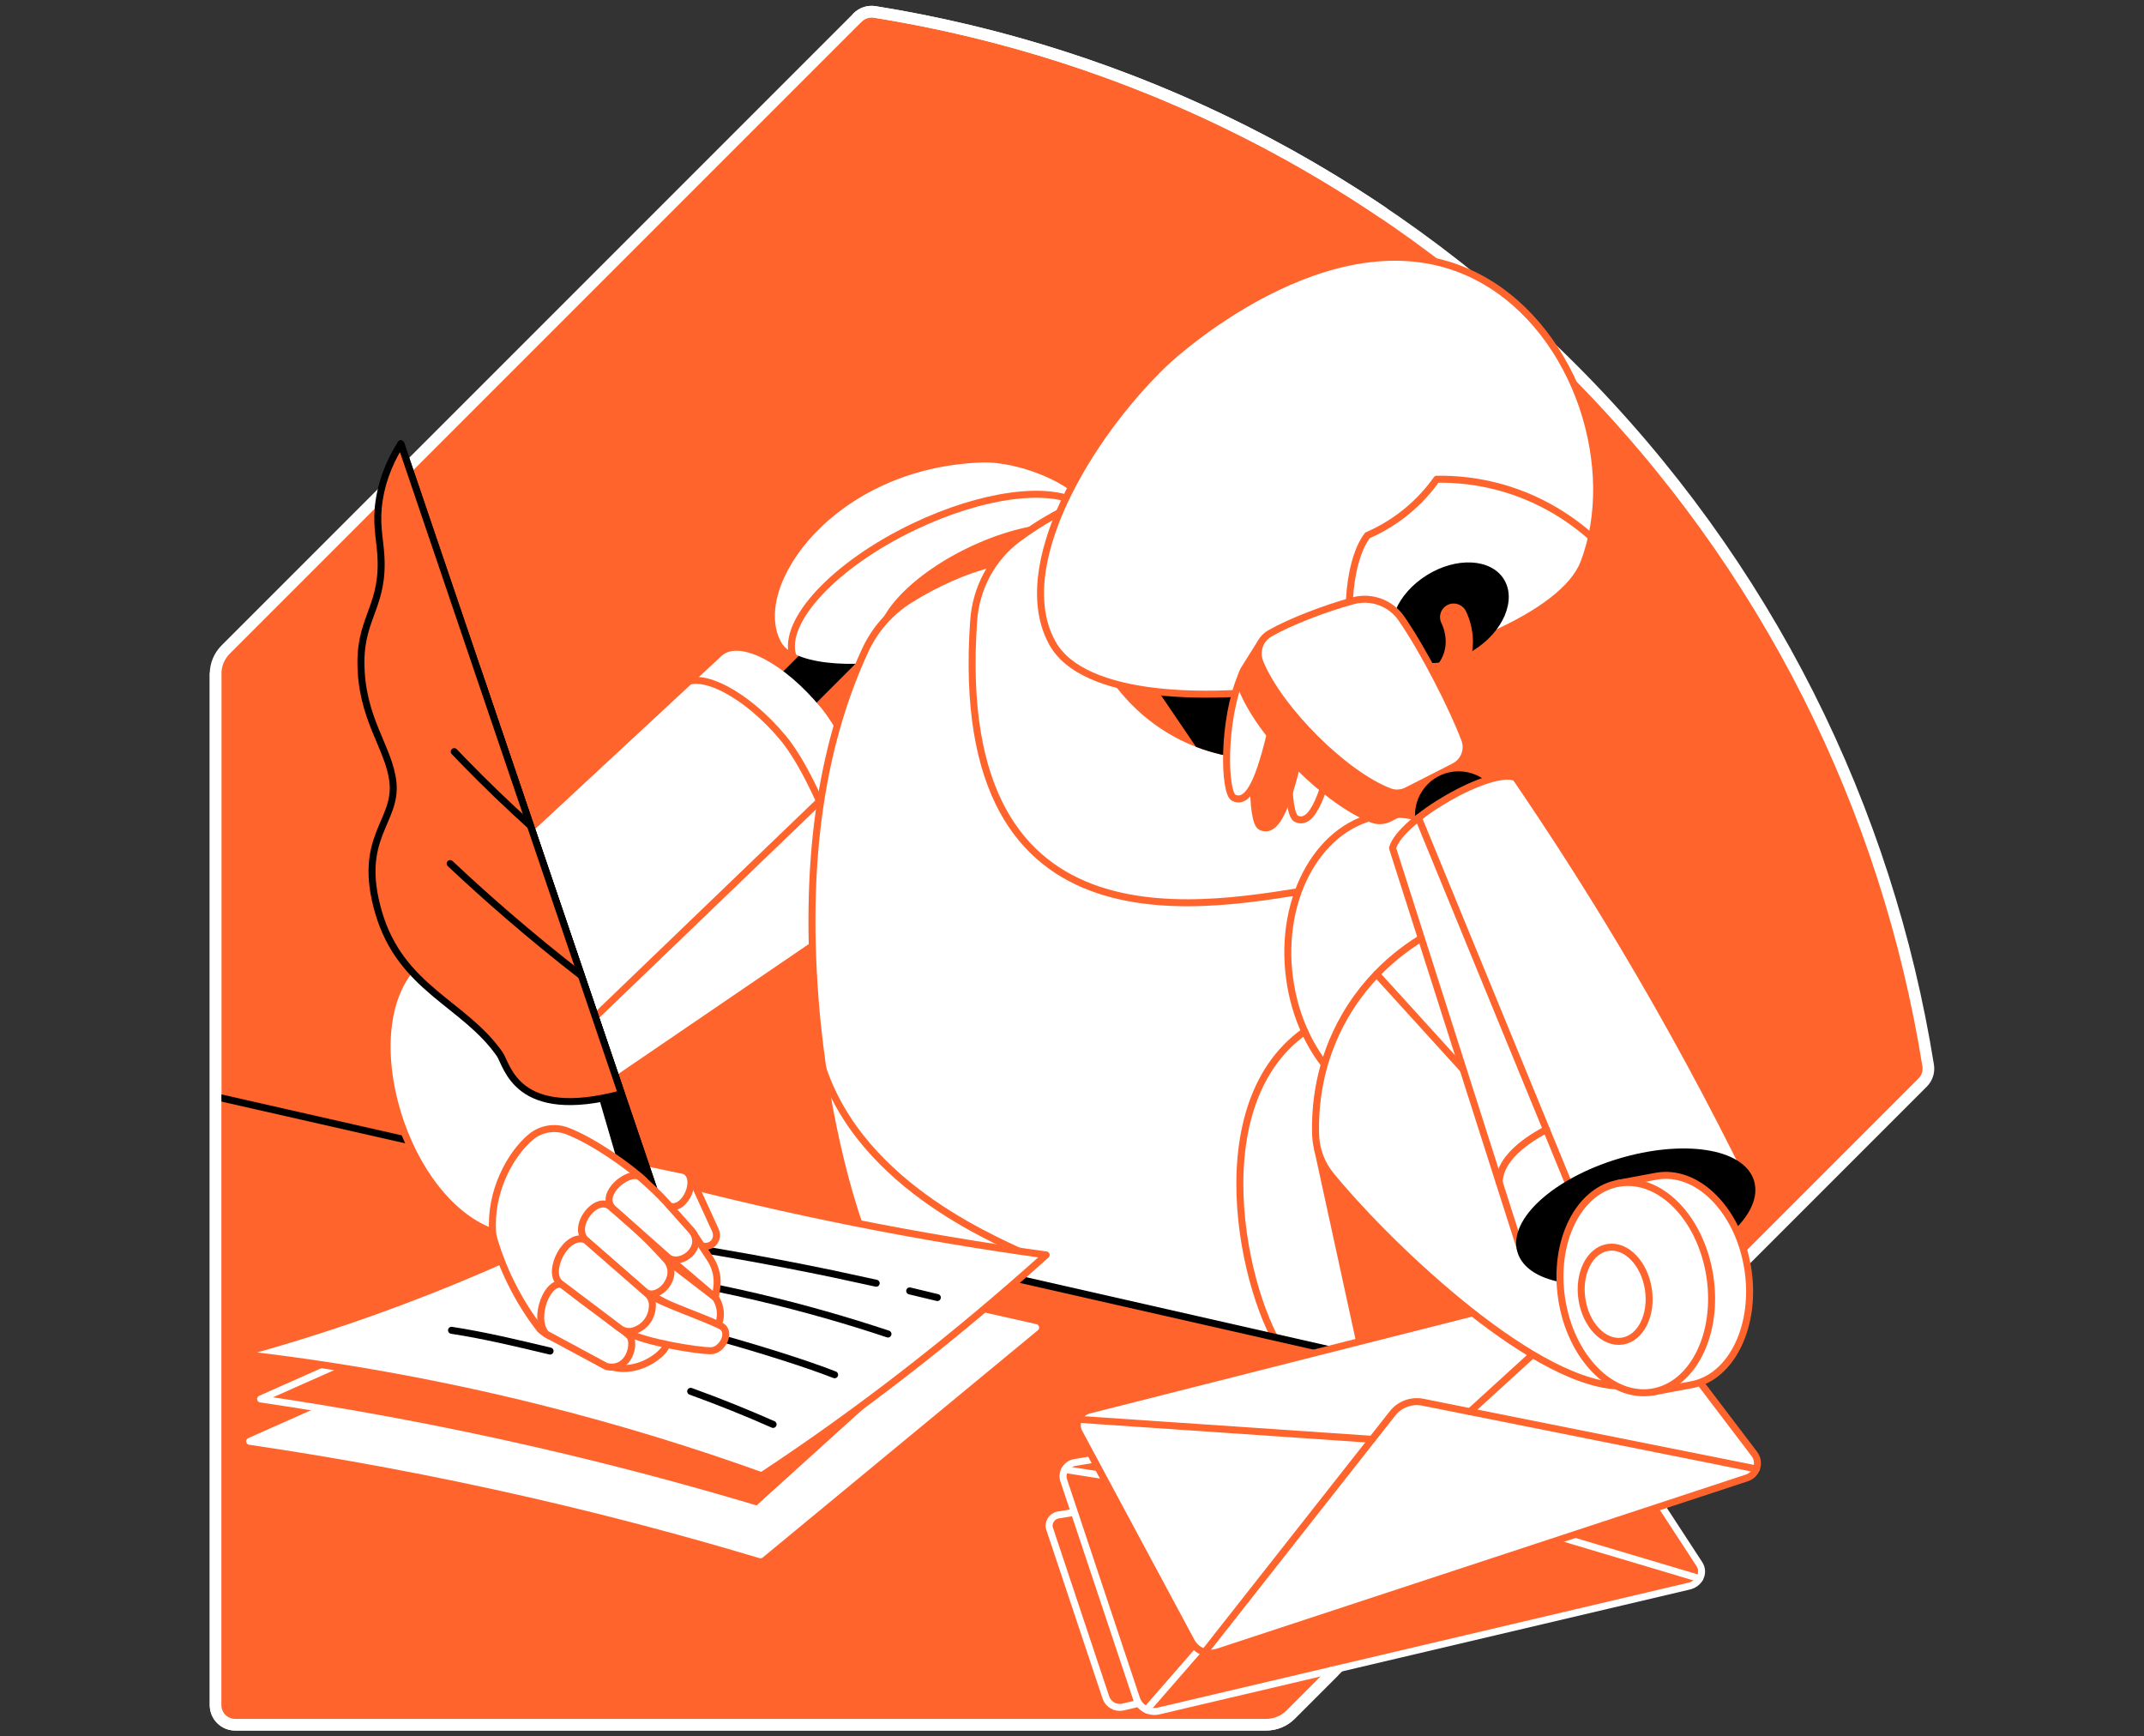
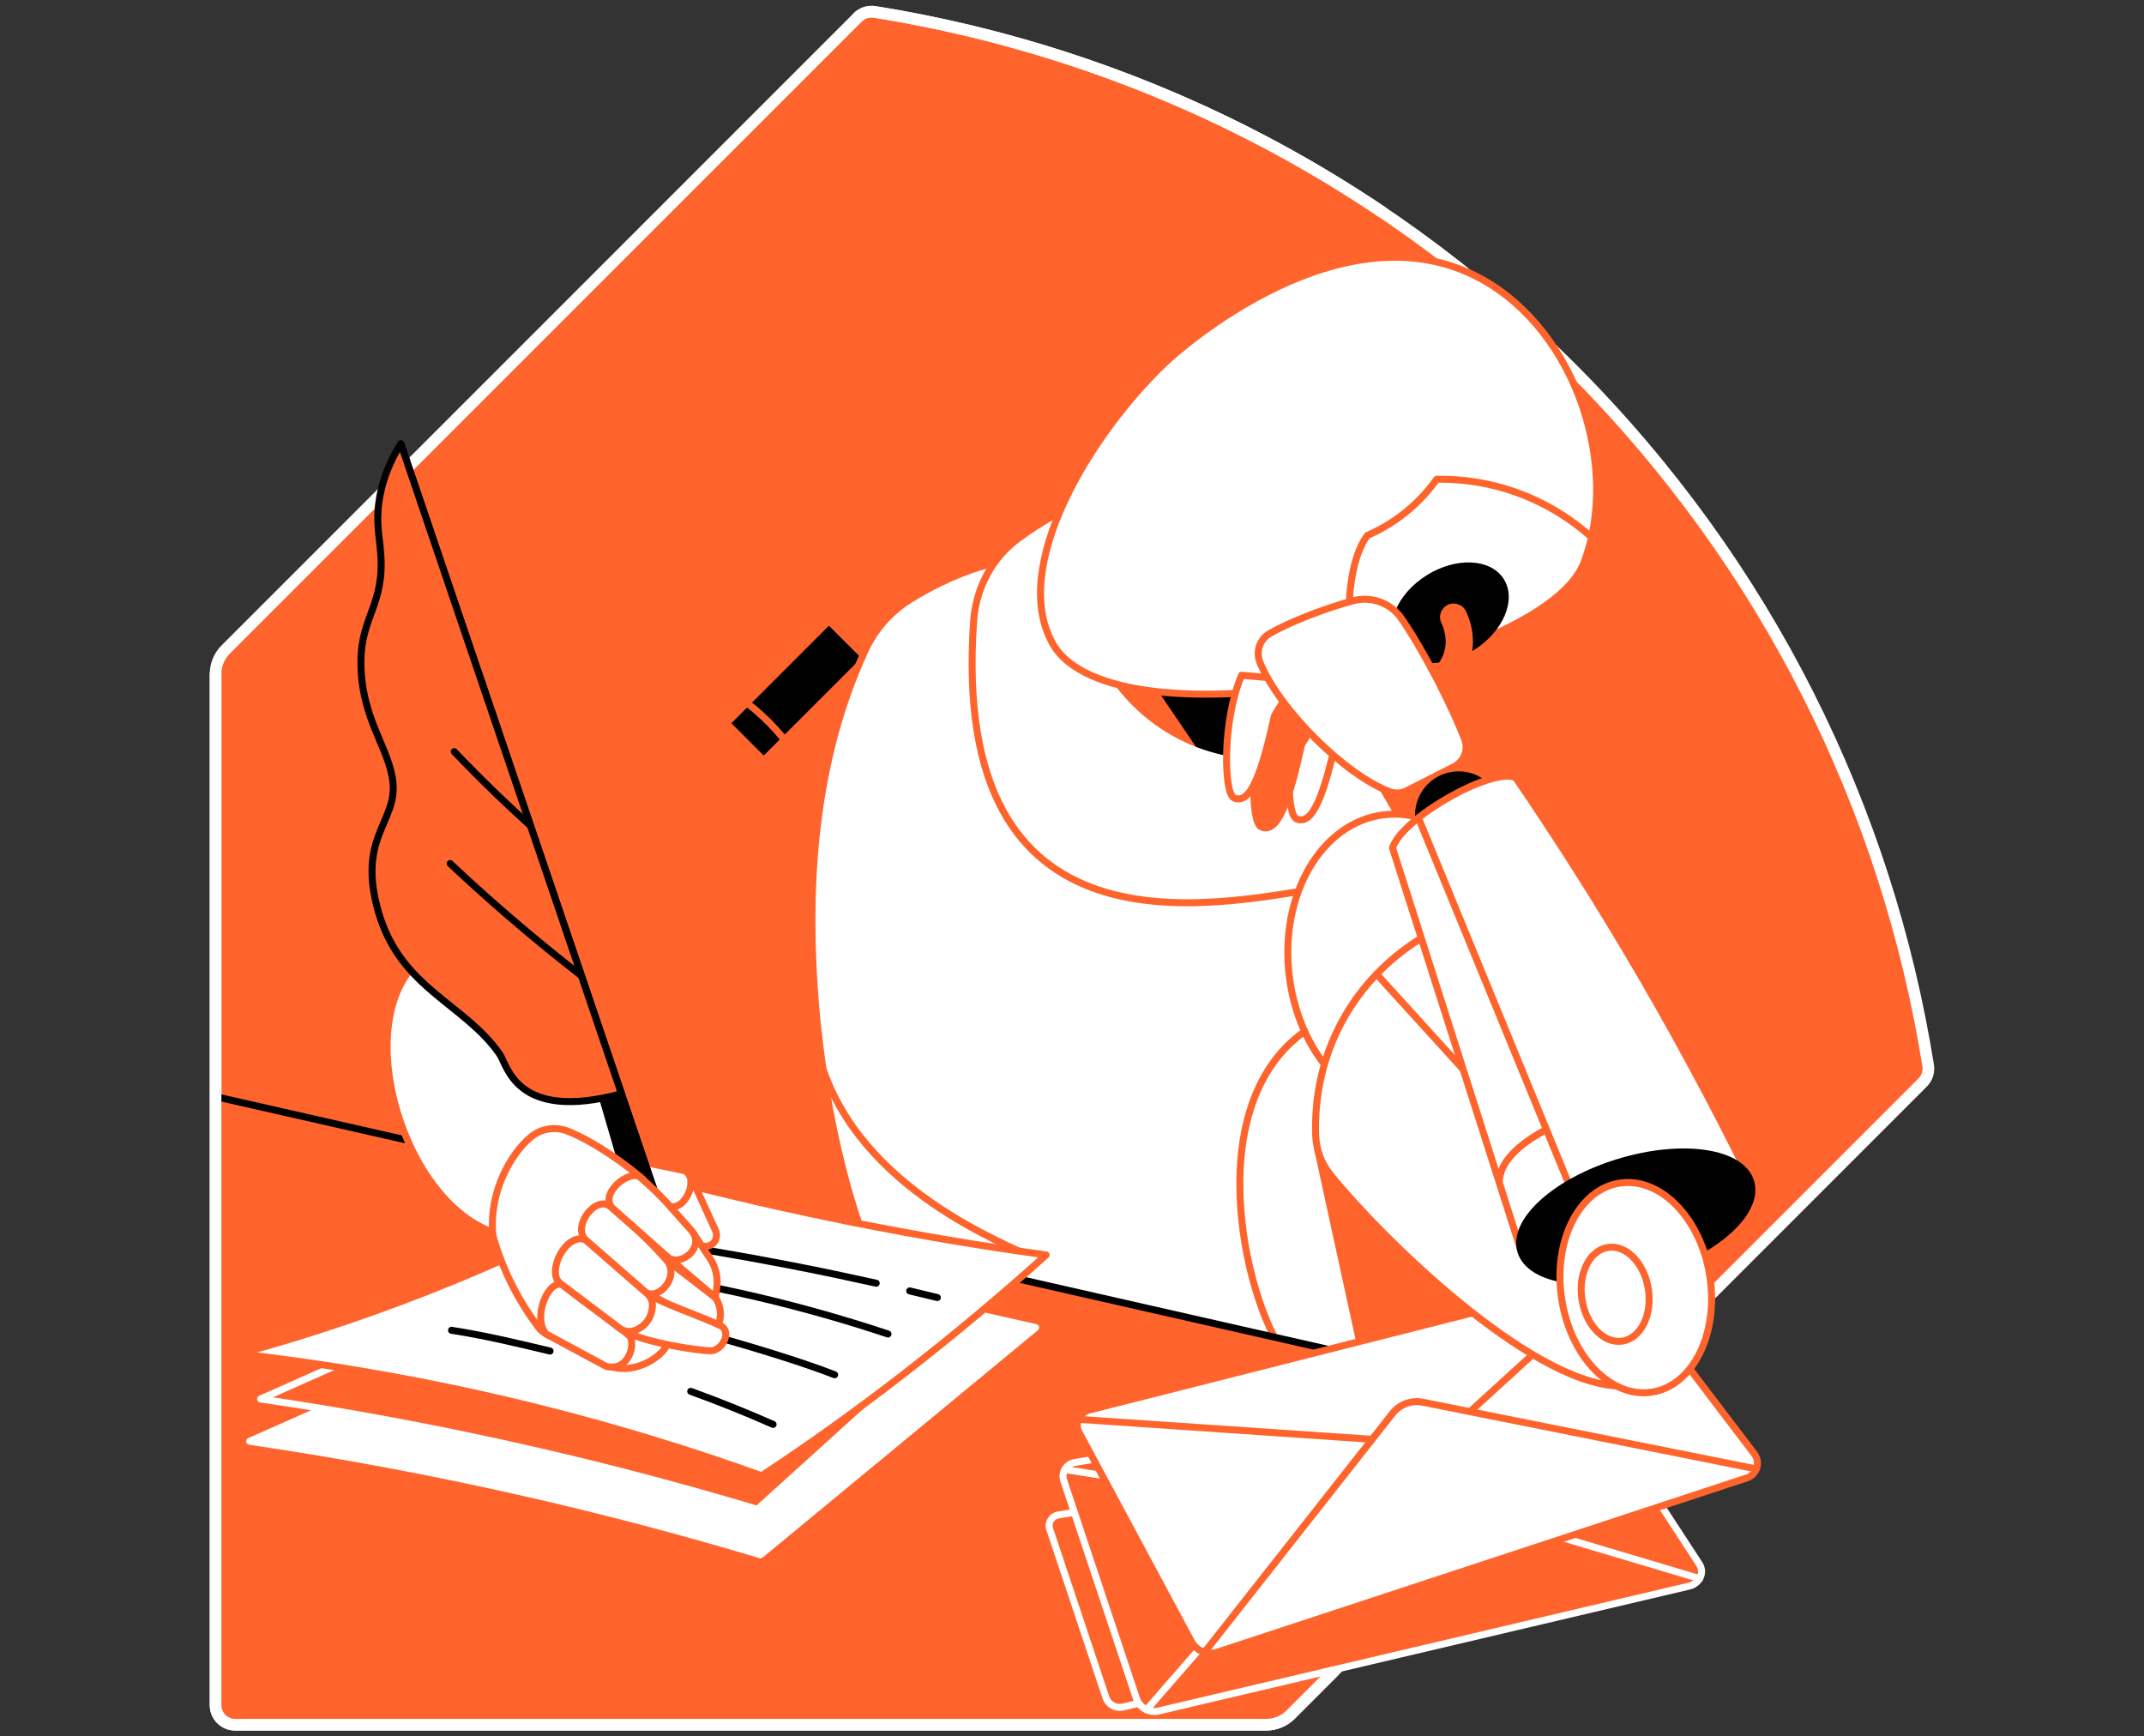
<svg xmlns="http://www.w3.org/2000/svg" width="368" height="298" viewBox="0 0 368 298" fill="none">
  <rect x="0" y="0" width="368" height="298" fill="#333333" stroke="none" />
  <path d="M147.214 2.997L38.737 111.47C37.623 112.581 37.003 114.088 37.003 115.658V292.639C37.007 294.496 38.503 295.996 40.361 295.996H217.341C218.912 295.996 220.419 295.37 221.53 294.259L330.007 185.786C330.774 185.019 331.132 183.933 330.955 182.864C323.932 139.043 303.527 96.99 269.77 63.233C236.006 29.476 193.957 9.071 150.132 2.042C149.064 1.872 147.978 2.229 147.21 2.997" fill="#FF642D" />
  <path d="M147.214 2.997L38.737 111.47C37.623 112.581 37.003 114.088 37.003 115.658V292.639C37.007 294.496 38.503 295.996 40.361 295.996H217.341C218.912 295.996 220.419 295.37 221.53 294.259L330.007 185.786C330.774 185.019 331.132 183.933 330.955 182.864C323.932 139.043 303.527 96.99 269.77 63.233C236.006 29.476 193.957 9.071 150.132 2.042C149.064 1.872 147.978 2.229 147.21 2.997" stroke="white" stroke-width="2" stroke-linecap="round" stroke-linejoin="round" />
  <mask id="mask0_8177_91299" style="mask-type:luminance" maskUnits="userSpaceOnUse" x="37" y="2" width="294" height="294">
    <path d="M147.214 2.997L78.288 71.922L64.152 69.254L59.231 90.979L38.737 111.473C37.623 112.584 37.003 114.091 37.003 115.662V292.643C37.007 294.5 38.503 296 40.361 296H217.341C218.912 296 220.419 295.374 221.53 294.263L330.007 185.79C330.774 185.022 331.132 183.936 330.955 182.868C324.131 140.302 304.684 99.403 272.636 66.155C271.691 65.175 271.037 51.806 270.071 50.837C261.513 42.279 252.121 46.977 242.604 40.136C214.575 19.988 182.849 7.288 150.132 2.042C149.064 1.872 147.978 2.229 147.21 2.997" fill="white" />
  </mask>
  <g mask="url(#mask0_8177_91299)">
    <path d="M147.826 112.933L142.275 107.382L125.535 124.122L131.086 129.673L147.826 112.933Z" fill="black" />
-     <path d="M187.158 88.422C185.668 83.302 174.999 79.146 168.521 79.372C143.081 80.26 128.8 100.842 134.099 110.246C136.664 114.799 149.874 114.431 154.204 112.856C172.597 106.177 189.333 95.918 187.158 88.422Z" fill="white" />
    <path d="M185.099 86.37C179.969 83.345 168.525 84.803 156.804 90.417C143.212 96.926 134.205 106.644 136.084 112.563" stroke="#FF642D" stroke-width="1.2" stroke-linecap="round" stroke-linejoin="round" />
    <path d="M174.243 110.577C184.649 105.593 191.359 97.952 189.232 93.51C187.104 89.067 176.944 89.506 166.539 94.489C156.133 99.472 149.422 107.113 151.55 111.556C153.677 115.998 163.837 115.56 174.243 110.577Z" fill="#FF642D" stroke="#FF642D" stroke-width="1.2" stroke-linecap="round" stroke-linejoin="round" />
-     <path d="M140.892 121.432C134.676 113.897 127.098 109.882 123.967 112.464L77.188 155.893L103.194 186.31L151.798 153.172C154.929 150.59 147.111 128.964 140.895 121.429L140.892 121.432Z" fill="white" />
    <path d="M145.384 158.475C148.515 155.893 140.697 134.267 134.481 126.731C128.265 119.196 120.171 114.937 117.04 117.519" stroke="#FF642D" stroke-width="1.2" stroke-linecap="round" stroke-linejoin="round" />
    <path d="M240.407 140.571L216.103 98.745L170.629 96.647C165.578 97.825 160.374 100.27 156.157 102.916C152.807 105.017 150.146 108.045 148.491 111.636C141.691 126.371 137.856 145.513 139.926 171.749C141.581 192.717 146.824 210.412 150.39 217.212C183.231 227.149 216.075 237.087 248.915 247.024V187.778L240.407 140.575V140.571Z" fill="white" stroke="#FF642D" stroke-width="1.2" stroke-linecap="round" stroke-linejoin="round" />
    <path d="M187.352 85.46C183.192 87.006 178.703 89.497 174.74 92.437C170.251 95.766 167.516 100.949 167.124 106.524C162.939 165.724 208.504 155.157 226.331 152.486C231.793 145.892 234.945 147.169 240.411 140.571L216.107 98.745L187.356 85.46H187.352Z" fill="white" stroke="#FF642D" stroke-width="1.2" stroke-linecap="round" stroke-linejoin="round" />
    <path d="M189.673 115.107C191.297 117.742 194.99 122.907 201.708 126.53C206.127 128.911 210.241 129.76 212.969 130.089C215.527 124.701 218.081 119.317 220.639 113.929L189.673 115.11V115.107Z" fill="#FF642D" />
    <path d="M212.969 130.085C215.527 124.697 218.081 119.313 220.639 113.925L196.239 114.855L205.278 128.168C208.296 129.335 210.995 129.848 212.972 130.085H212.969Z" fill="black" />
    <path d="M180.687 110.458C173.293 97.379 186.906 74.759 199.915 62.306C202.409 59.918 230.562 34.832 254.286 47.897C270.87 57.032 278.055 80.6 271.833 96.647C264.867 114.597 191.205 129.063 180.687 110.461V110.458Z" fill="white" stroke="#FF642D" stroke-width="1.2" stroke-linecap="round" stroke-linejoin="round" />
    <path d="M233.36 116.147C230.512 108.721 231.103 96.644 234.708 91.885C236.47 91.121 238.769 89.915 241.157 88.008C243.694 85.981 245.448 83.862 246.602 82.242C249.718 82.199 254.027 82.503 258.87 84.028C267.089 86.618 272.484 91.348 275.183 94.107" stroke="#FF642D" stroke-width="1.2" stroke-linecap="round" stroke-linejoin="round" />
    <path d="M252.938 111.595C258.024 108.415 260.345 102.956 258.123 99.4C255.9 95.845 249.975 95.54 244.889 98.72C239.803 101.899 237.481 107.359 239.704 110.914C241.926 114.47 247.851 114.774 252.938 111.595Z" fill="black" />
    <path d="M242.862 121.22C241.748 121.22 240.758 120.417 240.563 119.281C240.344 118.008 241.196 116.798 242.466 116.578C242.622 116.55 246.347 115.846 247.699 112.45C248.739 109.843 247.645 107.412 247.416 106.952C246.839 105.796 247.309 104.395 248.466 103.818C249.623 103.245 251.024 103.712 251.601 104.869C252.142 105.955 253.773 109.836 252.039 114.18C250.186 118.828 245.65 120.771 243.262 121.185C243.128 121.209 242.993 121.22 242.859 121.22H242.862Z" fill="#FF642D" />
    <path d="M244.079 190.646C254.799 189.237 261.995 176.723 260.15 162.696C258.306 148.669 248.121 138.441 237.401 139.85C226.68 141.26 219.485 153.773 221.329 167.8C223.173 181.827 233.359 192.056 244.079 190.646Z" fill="white" stroke="#FF642D" stroke-width="1.2" stroke-linecap="round" stroke-linejoin="round" />
    <path d="M223.819 119.472C220.476 127.34 220.791 139.69 222.482 140.504C225.376 141.898 227.375 135.912 229.455 126.456C230.757 124.117 232.062 122.667 233.364 120.328C230.183 120.045 227.003 119.759 223.823 119.476L223.819 119.472Z" fill="white" stroke="#FF642D" stroke-width="1.2" stroke-linecap="round" stroke-linejoin="round" />
    <path d="M217.759 120.848C214.416 128.716 214.731 141.066 216.422 141.88C219.315 143.274 221.314 137.288 223.394 127.832C224.696 125.493 226.002 124.043 227.304 121.704C224.123 121.421 220.943 121.135 217.762 120.852L217.759 120.848Z" fill="#FF642D" stroke="#FF642D" stroke-width="1.2" stroke-linecap="round" stroke-linejoin="round" />
    <path d="M213.107 115.881C209.764 123.749 210.078 136.099 211.769 136.913C214.663 138.307 216.662 132.321 218.742 122.865C220.044 120.526 221.35 119.076 222.651 116.737C219.471 116.454 216.291 116.168 213.11 115.885L213.107 115.881Z" fill="white" stroke="#FF642D" stroke-width="1.2" stroke-linecap="round" stroke-linejoin="round" />
-     <path d="M248.074 134.964C248.091 134.935 248.109 134.911 248.127 134.882L251.141 130.092L246.697 127.549C244.288 122.228 240.641 115.368 237.559 110.897C235.72 108.226 232.391 107.005 229.26 107.847C226.009 108.718 222.061 110.118 218.785 111.562L216.457 110.228L213.687 114.629C213.609 114.739 213.538 114.852 213.475 114.965V114.969C212.902 116.002 212.799 117.272 213.28 118.436C216.623 126.54 227.838 137.695 235.55 140.613C236.519 140.981 237.602 140.896 238.525 140.422C240.733 139.297 242.94 138.172 245.148 137.047C245.636 136.8 246.124 136.549 246.612 136.301C247.207 135.997 247.684 135.547 248.031 135.024H248.038L248.077 134.96L248.074 134.964Z" fill="#FF642D" stroke="#FF642D" stroke-width="1.2" stroke-linecap="round" stroke-linejoin="round" />
    <path d="M216.259 113.695C219.602 121.8 230.817 132.958 238.529 135.873C239.498 136.241 240.581 136.156 241.508 135.682C243.715 134.557 245.923 133.432 248.13 132.307C248.618 132.059 249.107 131.808 249.595 131.56C251.296 130.694 252.085 128.684 251.41 126.898C249.414 121.605 244.508 111.898 240.549 106.153C238.709 103.482 235.38 102.261 232.249 103.103C227.569 104.359 221.435 106.708 217.957 108.71C216.213 109.712 215.498 111.838 216.266 113.695H216.259Z" fill="white" stroke="#FF642D" stroke-width="1.2" stroke-linecap="round" stroke-linejoin="round" />
    <path d="M250.362 147.346C254.497 147.346 257.848 143.994 257.848 139.86C257.848 135.726 254.497 132.374 250.362 132.374C246.228 132.374 242.877 135.726 242.877 139.86C242.877 143.994 246.228 147.346 250.362 147.346Z" fill="black" />
    <path d="M174.861 214.711C165.641 210.455 140.832 198.682 139.36 173.684" stroke="#FF642D" stroke-width="1.2" stroke-linecap="round" stroke-linejoin="round" />
    <path d="M221.24 233.305C214.334 225.677 205.154 190.346 223.946 176.999" stroke="#FF642D" stroke-width="1.2" stroke-linecap="round" stroke-linejoin="round" />
    <path d="M233.802 197.298L226.175 197.263L233.36 230.234L255.74 224.56L233.802 197.298Z" fill="#FF642D" stroke="#FF642D" stroke-width="1.2" stroke-linecap="round" stroke-linejoin="round" />
    <path d="M140.832 137.334L101.287 175.354" stroke="#FF642D" stroke-width="1.2" stroke-linecap="round" stroke-linejoin="round" />
    <path d="M351.781 259.703L29.928 186.604L21.059 307.784L58.605 313.696H240.407L351.781 259.703Z" fill="#FF642D" stroke="black" stroke-width="1.2" stroke-linecap="round" stroke-linejoin="round" />
    <path d="M130.533 266.835C118.332 263.177 105.306 259.682 91.491 256.505C74.372 252.571 58.099 249.596 42.855 247.356C67.704 236.326 92.556 225.292 117.405 214.261L177.762 227.835L130.537 266.835H130.533Z" fill="white" stroke="white" stroke-width="1.2" stroke-linecap="round" stroke-linejoin="round" />
    <path d="M130.003 259.031C118.137 255.472 105.469 252.076 92.032 248.988C75.384 245.16 59.556 242.27 44.733 240.09C68.9 229.36 93.069 218.631 117.235 207.904L173.647 219.547L130.003 259.035V259.031Z" fill="#FF642D" stroke="white" stroke-width="1.2" stroke-linecap="round" stroke-linejoin="round" />
    <path d="M130.735 253.268C119.248 249.136 106.516 245.153 92.606 241.675C73.909 237.002 56.549 234.105 41.05 232.343C65.899 225.611 90.352 215.553 114.097 202.347C135.677 207.989 157.572 212.358 179.562 215.373C163.788 229.566 147.482 242.224 130.735 253.265V253.268Z" fill="white" stroke="#FF642D" stroke-width="1.2" stroke-linecap="round" stroke-linejoin="round" />
    <path d="M156.143 221.546C157.738 221.921 159.32 222.299 160.887 222.685" stroke="black" stroke-width="1.2" stroke-linecap="round" stroke-linejoin="round" />
    <path d="M112.183 213.133C119.58 214.23 127.24 215.525 135.139 217.05C137.821 217.566 140.471 218.1 143.081 218.645L150.39 220.226" stroke="black" stroke-width="1.2" stroke-linecap="round" stroke-linejoin="round" />
    <path d="M103.396 217.834C111.515 218.85 120.412 220.36 129.914 222.582C138.072 224.492 145.59 226.672 152.414 228.943" stroke="black" stroke-width="1.2" stroke-linecap="round" stroke-linejoin="round" />
    <path d="M91.997 222.71C108.437 224.744 134.223 232.375 143.255 235.937" stroke="black" stroke-width="1.2" stroke-linecap="round" stroke-linejoin="round" />
    <path d="M118.551 238.781C123.596 240.607 128.312 242.521 132.695 244.459" stroke="black" stroke-width="1.2" stroke-linecap="round" stroke-linejoin="round" />
    <path d="M77.499 228.306C83.216 229.184 88.817 230.535 94.417 231.869" stroke="black" stroke-width="1.2" stroke-linecap="round" stroke-linejoin="round" />
    <path d="M114.118 206.73L118.707 202.205L122.803 211.155C123.26 212.153 122.824 213.377 121.802 213.766C118.59 214.99 114.387 207.268 114.118 206.73Z" fill="white" stroke="#FF642D" stroke-width="1.2" stroke-linecap="round" stroke-linejoin="round" />
    <path d="M72.851 164.086C59.673 173.701 68.439 205.633 84.554 211.463C88.406 206.277 104.584 205.987 108.437 200.8L103.392 184.159L72.847 164.086H72.851Z" fill="white" stroke="#FF642D" stroke-width="1.2" stroke-linecap="round" stroke-linejoin="round" />
    <path d="M103.396 203.252L107.69 198.858L117.454 200.903C120.125 202.064 117.621 208.053 114.819 206.96C110.301 205.495 107.913 204.72 103.392 203.256L103.396 203.252Z" fill="white" stroke="#FF642D" stroke-width="1.2" stroke-linecap="round" stroke-linejoin="round" />
    <path d="M68.8 76.167L118.696 223.152" stroke="black" stroke-width="1.2" stroke-linecap="round" stroke-linejoin="round" />
    <path d="M113.605 223.325C115.303 223.268 116.998 223.208 118.696 223.151L82.021 115.106C92.549 151.18 103.077 187.254 113.605 223.328V223.325Z" fill="black" stroke="black" stroke-width="1.2" stroke-linecap="round" stroke-linejoin="round" />
    <path d="M68.8 76.167C67.435 78.325 65.73 81.629 65.082 85.885C64.505 89.674 65.118 91.942 65.347 94.952C66.023 103.761 61.987 105.774 61.951 113.518C61.909 123.314 66.791 128.253 67.442 134.228C68.188 141.105 61.215 143.691 64.972 156.572C68.8 169.693 79.654 172.163 85.756 180.894C87.111 182.832 88.53 192.575 106.668 187.718C94.045 150.533 81.423 113.352 68.8 76.167Z" fill="#FF642D" stroke="black" stroke-width="1.2" stroke-linecap="round" stroke-linejoin="round" />
    <path d="M77.967 128.996C78.547 129.604 79.13 130.213 79.721 130.818C83.482 134.681 87.267 138.31 91.052 141.721" stroke="black" stroke-width="1.2" stroke-linecap="round" stroke-linejoin="round" />
    <path d="M77.266 148.205C80.372 151.127 83.648 154.092 87.108 157.078C91.421 160.803 95.662 164.259 99.791 167.464" stroke="black" stroke-width="1.2" stroke-linecap="round" stroke-linejoin="round" />
    <path d="M92.694 228.147C91.137 226.127 89.397 223.534 87.808 220.353C86.439 217.615 85.488 215.05 84.819 212.836C84.684 212.386 84.589 211.927 84.557 211.46C84.062 204.533 87.554 198.129 91.102 195.147C92.857 193.672 95.28 193.286 97.417 194.118C102.14 195.954 108.058 200.316 110.308 202.35C116.538 207.77 102.292 236.899 92.694 228.147Z" fill="white" stroke="#FF642D" stroke-width="1.2" stroke-linecap="round" stroke-linejoin="round" />
    <path d="M109.785 220.895L114.416 216.26L122.779 222.685C124.484 225.069 123.483 229.137 121.562 227.507C117.178 225.048 113.404 223.417 109.785 220.898V220.895Z" fill="white" stroke="#FF642D" stroke-width="1.2" stroke-linecap="round" stroke-linejoin="round" />
    <path d="M118.116 212.546L119.064 211.729L121.898 216.03C122.878 217.52 123.277 219.32 123.016 221.086L122.779 222.681L114.143 215.337L118.116 212.542V212.546Z" fill="white" stroke="#FF642D" stroke-width="1.2" stroke-linecap="round" stroke-linejoin="round" />
    <path d="M105.444 233.269L105.154 234.628C110.305 235.919 114.9 231.472 114.373 230.517C111.5 229.512 108.631 228.508 105.759 227.506L105.444 233.273V233.269Z" fill="white" stroke="#FF642D" stroke-width="1.2" stroke-linecap="round" stroke-linejoin="round" />
    <path d="M93.748 228.947L104.085 234.519C108.019 235.414 109.158 230.45 108.016 229.24C103.852 225.589 100.905 224.178 96.741 220.527C94.07 219.285 91.314 226.265 93.745 228.943L93.748 228.947Z" fill="white" stroke="#FF642D" stroke-width="1.2" stroke-linecap="round" stroke-linejoin="round" />
    <path d="M100.484 212.786L110.793 221.775C113.05 223.222 116.771 219.087 114.415 216.26C110.305 211.732 109.183 210.907 104.786 207.09C102.38 205.042 98.167 210.295 100.484 212.786Z" fill="white" stroke="#FF642D" stroke-width="1.2" stroke-linecap="round" stroke-linejoin="round" />
    <path d="M105.129 207.342L114.773 215.889C117.03 217.336 121.049 214.017 118.693 211.191C114.582 206.662 114.178 205.778 109.785 201.961C107.931 200.769 102.812 204.855 105.129 207.342Z" fill="white" stroke="#FF642D" stroke-width="1.2" stroke-linecap="round" stroke-linejoin="round" />
    <path d="M107.581 228.635C107.379 228.402 106.279 227.086 106.548 225.437C106.845 223.601 108.723 222.073 111.097 222.041C113.828 223.753 120.483 225.954 123.649 227.503C125.715 228.511 123.964 231.819 121.997 231.819C119.846 231.819 110.987 230.447 107.577 228.632L107.581 228.635Z" fill="white" stroke="#FF642D" stroke-width="1.2" stroke-linecap="round" stroke-linejoin="round" />
    <path d="M96.119 220.226L106.378 227.97C107.071 228.494 107.977 228.653 108.805 228.384C109.466 228.168 110.23 227.768 110.874 227.029C111.773 225.992 111.978 224.811 111.982 223.941C111.982 223.212 111.649 222.522 111.101 222.041C107.181 218.602 104.407 216.221 100.488 212.783C97.155 211.46 93.748 218.263 96.119 220.222V220.226Z" fill="white" stroke="#FF642D" stroke-width="1.2" stroke-linecap="round" stroke-linejoin="round" />
  </g>
  <path d="M181.618 260.007L246.372 249.157C247.571 248.955 248.753 249.419 249.368 250.335L264.453 273.44C265.246 274.618 264.499 276.146 262.992 276.429L192.67 292.979C191.438 293.212 190.239 292.522 189.825 291.348L180.167 262.392C179.803 261.362 180.514 260.191 181.614 260.007H181.618Z" fill="#FF642D" stroke="white" stroke-width="1.2" stroke-linecap="round" stroke-linejoin="round" />
  <path d="M184.462 250.997L268.249 236.955C269.799 236.697 271.327 237.295 272.13 238.48L291.647 268.377C292.673 269.898 291.708 271.88 289.758 272.248L198.765 293.665C197.173 293.965 195.624 293.074 195.082 291.556L182.584 254.088C182.113 252.758 183.033 251.241 184.459 251L184.462 250.997Z" fill="#FF642D" stroke="white" stroke-width="1.2" stroke-linecap="round" stroke-linejoin="round" />
  <path d="M291.722 270.921L235.104 254.036C233.307 253.53 231.322 254.039 229.971 255.352L196.802 293.425" stroke="white" stroke-width="1.2" stroke-linecap="round" stroke-linejoin="round" />
  <path d="M226.175 259.031L182.782 252.196" stroke="white" stroke-width="1.2" stroke-linecap="round" stroke-linejoin="round" />
  <path d="M270.067 237.047L242.601 256.144" stroke="white" stroke-width="1.2" stroke-linecap="round" stroke-linejoin="round" />
  <path d="M186.899 242.007L275.452 219.564C276.93 219.189 278.491 219.734 279.414 220.951L301.114 249.521C302.214 250.972 301.56 253.073 299.834 253.639L209.024 283.522C207.273 284.099 205.359 283.335 204.485 281.711L185.219 245.832C184.405 244.314 185.233 242.432 186.903 242.011L186.899 242.007Z" fill="white" stroke="#FF642D" stroke-width="1.2" stroke-linecap="round" stroke-linejoin="round" />
  <path d="M301.464 252.1L244.232 240.652C242.265 240.26 240.245 241.003 239.006 242.58L206.757 283.558" stroke="#FF642D" stroke-width="1.2" stroke-linecap="round" stroke-linejoin="round" />
  <path d="M235.511 247.017L185.099 243.585" stroke="#FF642D" stroke-width="1.2" stroke-linecap="round" stroke-linejoin="round" />
  <path d="M277.235 219.546L252.319 242.269" stroke="#FF642D" stroke-width="1.2" stroke-linecap="round" stroke-linejoin="round" />
  <path d="M228.358 201.621C226.794 199.683 225.903 197.291 225.821 194.801C225.659 189.94 226.309 182.206 230.887 174.328C236.091 165.363 243.552 161.076 246.672 159.505C259.674 171.381 272.678 183.253 285.679 195.13L277.543 237.854C262.228 237.044 237.043 212.383 228.358 201.621Z" fill="white" stroke="#FF642D" stroke-width="1.2" stroke-linecap="round" stroke-linejoin="round" />
  <path d="M236.279 167.178L251.141 183.526" stroke="#FF642D" stroke-width="1.2" stroke-linecap="round" stroke-linejoin="round" />
  <path d="M239.017 145.542C240.407 140.571 256.033 131.578 260.158 133.464C266.261 142.393 272.431 151.977 278.551 162.218C286.762 175.969 293.901 189.271 300.113 201.894C287.049 205.983 273.98 210.073 260.915 214.162L239.017 145.545V145.542Z" fill="white" stroke="#FF642D" stroke-width="1.2" stroke-linecap="round" stroke-linejoin="round" />
  <path d="M243.457 140.352L270.067 205.152" stroke="#FF642D" stroke-width="1.2" stroke-linecap="round" stroke-linejoin="round" />
  <path d="M265.423 193.842C264.06 194.606 257.339 198.037 257.339 202.955" stroke="#FF642D" stroke-width="1.2" stroke-linecap="round" stroke-linejoin="round" />
  <path d="M283.585 218.121C294.481 214.831 302.05 207.982 300.493 202.824C298.935 197.665 288.84 196.15 277.945 199.439C267.05 202.729 259.48 209.577 261.038 214.736C262.595 219.895 272.69 221.41 283.585 218.121Z" fill="black" stroke="black" stroke-width="1.2" stroke-linecap="round" stroke-linejoin="round" />
-   <path d="M299.94 217.407C298.259 207.526 291.234 200.571 284.243 201.872L277.73 203.086L278.165 205.637C275.02 209.45 273.527 215.606 274.635 222.119C275.742 228.632 279.173 233.871 283.383 236.316L283.818 238.866L290.331 237.653C297.318 236.351 301.624 227.287 299.943 217.407H299.94Z" fill="white" stroke="#FF642D" stroke-width="1.2" stroke-linecap="round" stroke-linejoin="round" />
  <path d="M283.528 238.921C290.552 237.84 295.009 228.933 293.484 219.026C291.96 209.12 285.03 201.966 278.007 203.047C270.983 204.128 266.526 213.035 268.051 222.941C269.575 232.848 276.505 240.002 283.528 238.921Z" fill="white" stroke="#FF642D" stroke-width="1.2" stroke-linecap="round" stroke-linejoin="round" />
  <path d="M278.466 230.163C281.614 229.678 283.611 225.687 282.928 221.247C282.245 216.807 279.139 213.601 275.992 214.086C272.844 214.57 270.846 218.562 271.529 223.001C272.213 227.441 275.318 230.647 278.466 230.163Z" stroke="#FF642D" stroke-width="1.2" stroke-linecap="round" stroke-linejoin="round" />
  <path d="M237.266 36.421C210.578 18.421 180.79 6.959 150.132 2.042C149.064 1.872 147.978 2.229 147.21 2.997" stroke="white" stroke-width="2" stroke-linecap="round" stroke-linejoin="round" />
  <path d="M37 115.658V292.639C37.004 294.496 38.5 295.996 40.357 295.996H217.338C218.909 295.996 220.416 295.37 221.527 294.259L228.79 286.996" stroke="white" stroke-width="2" stroke-linecap="round" stroke-linejoin="round" />
</svg>